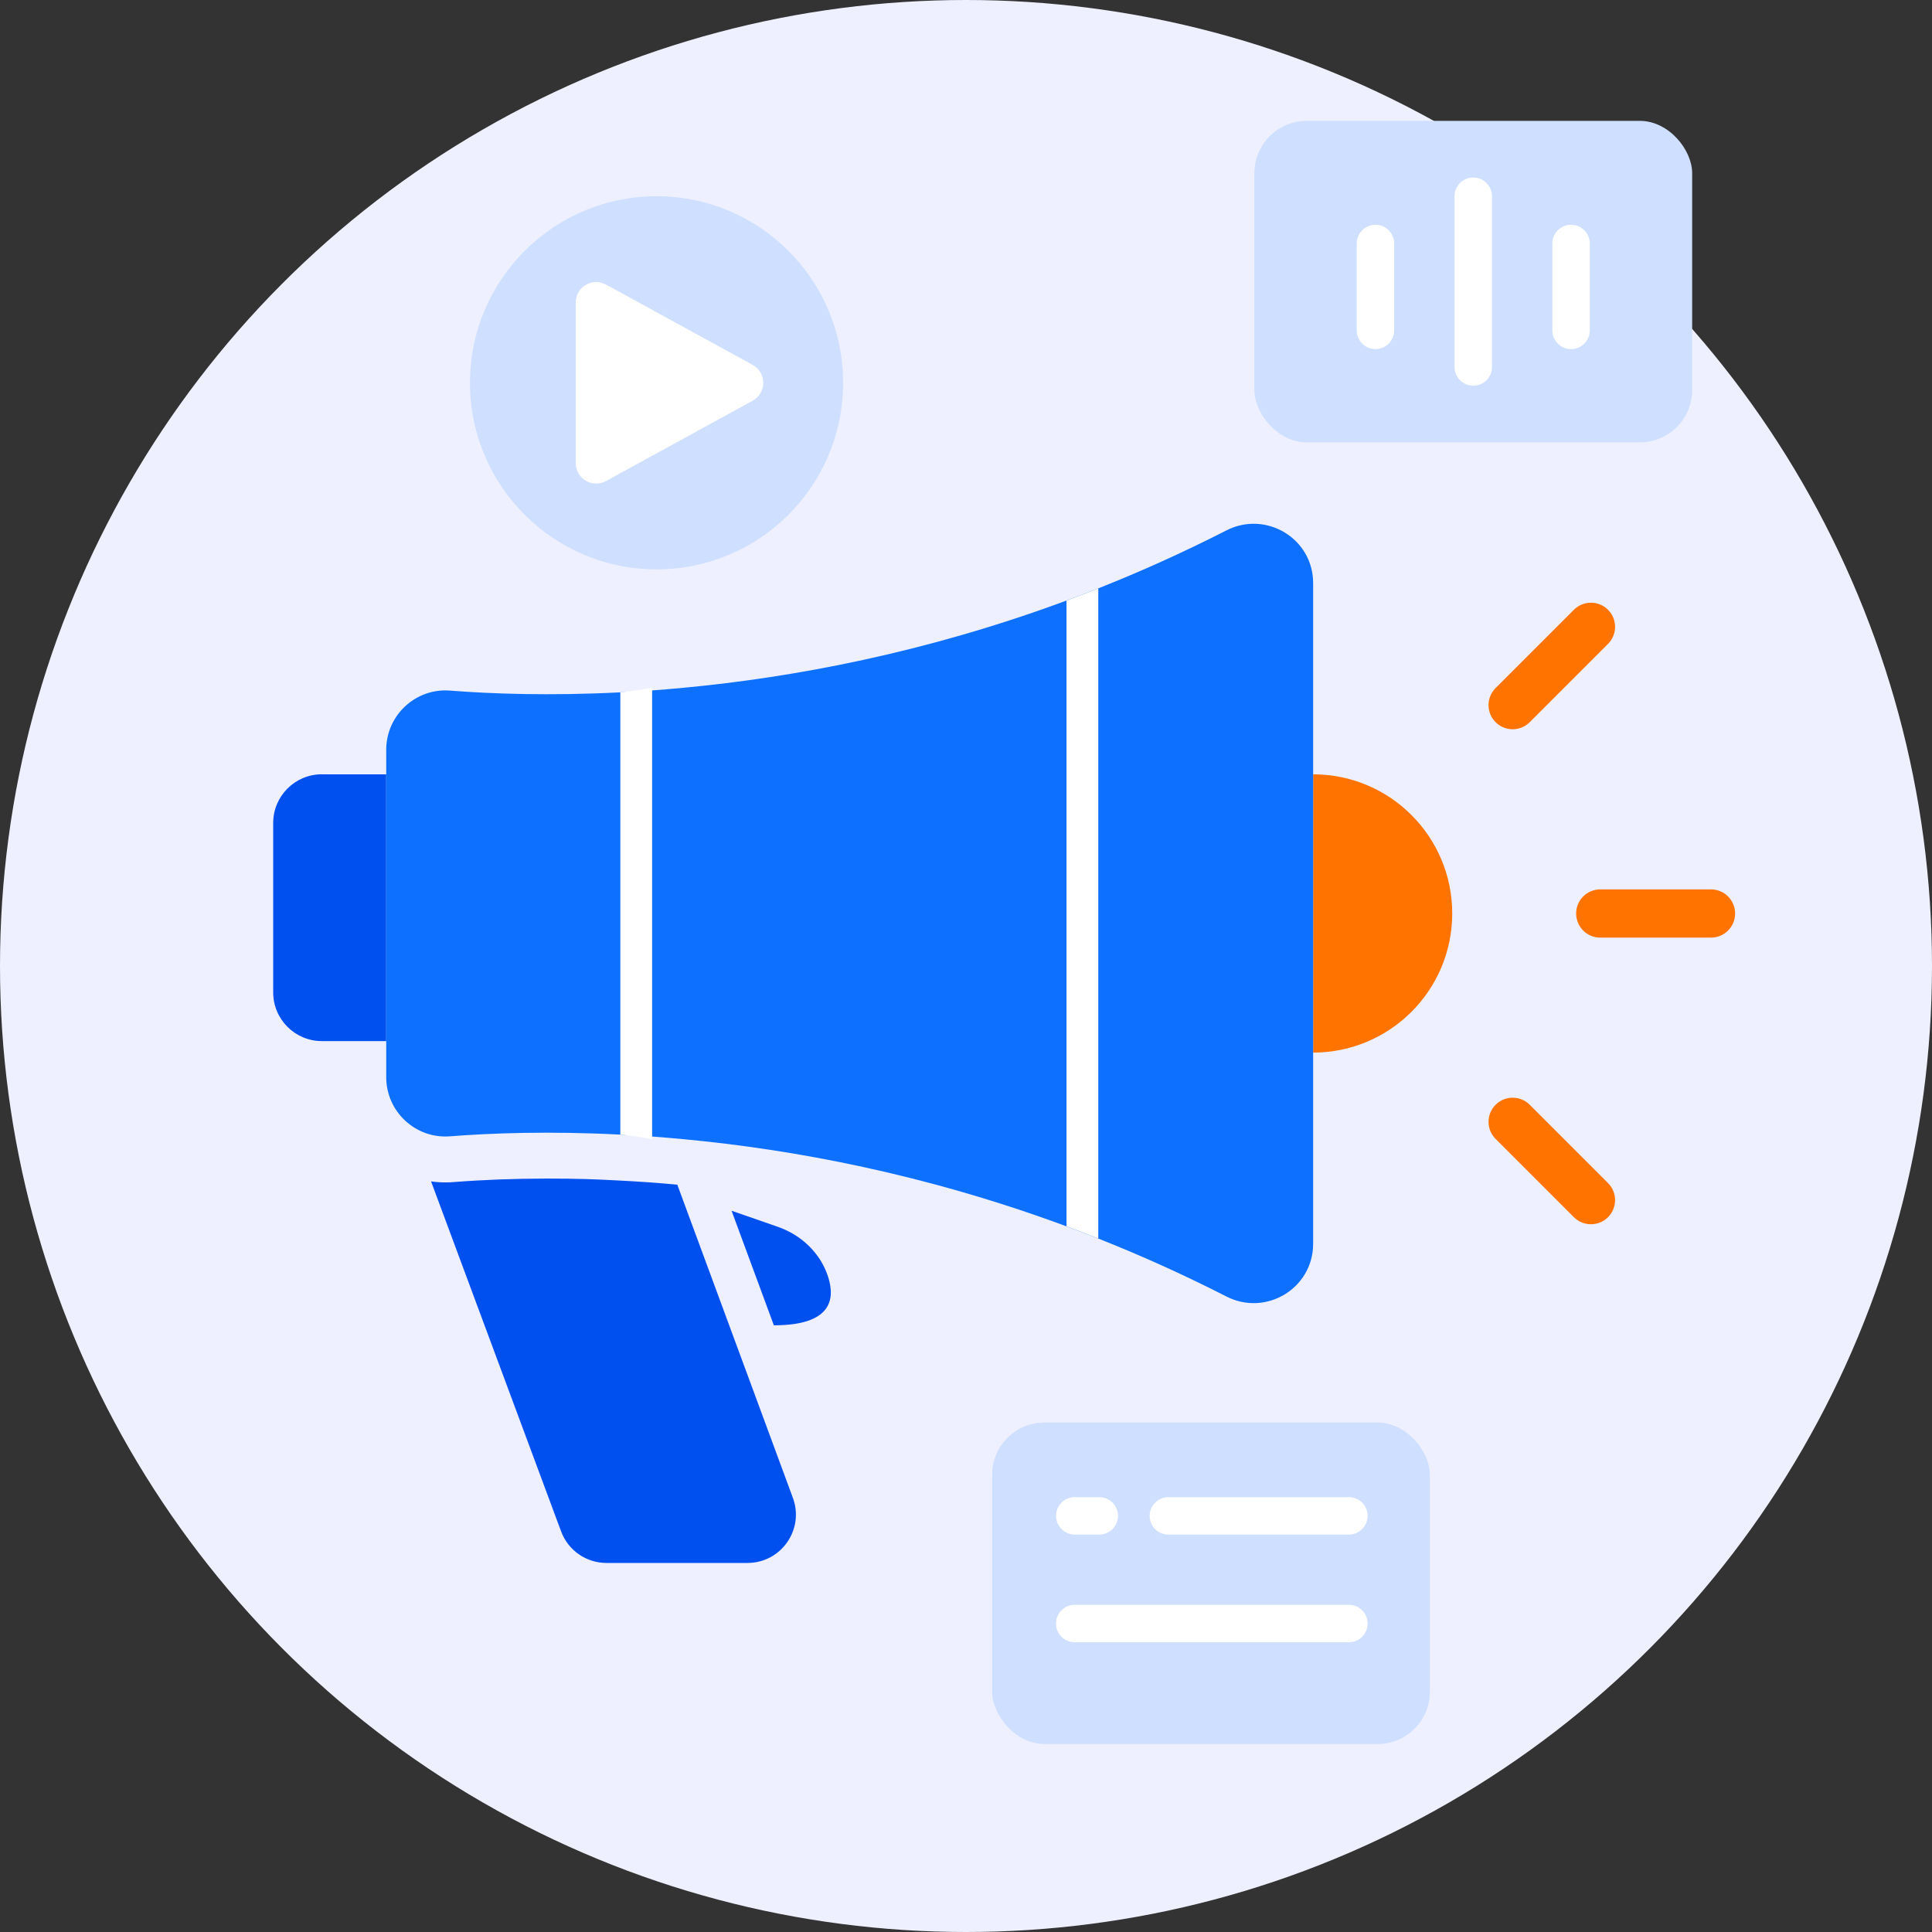
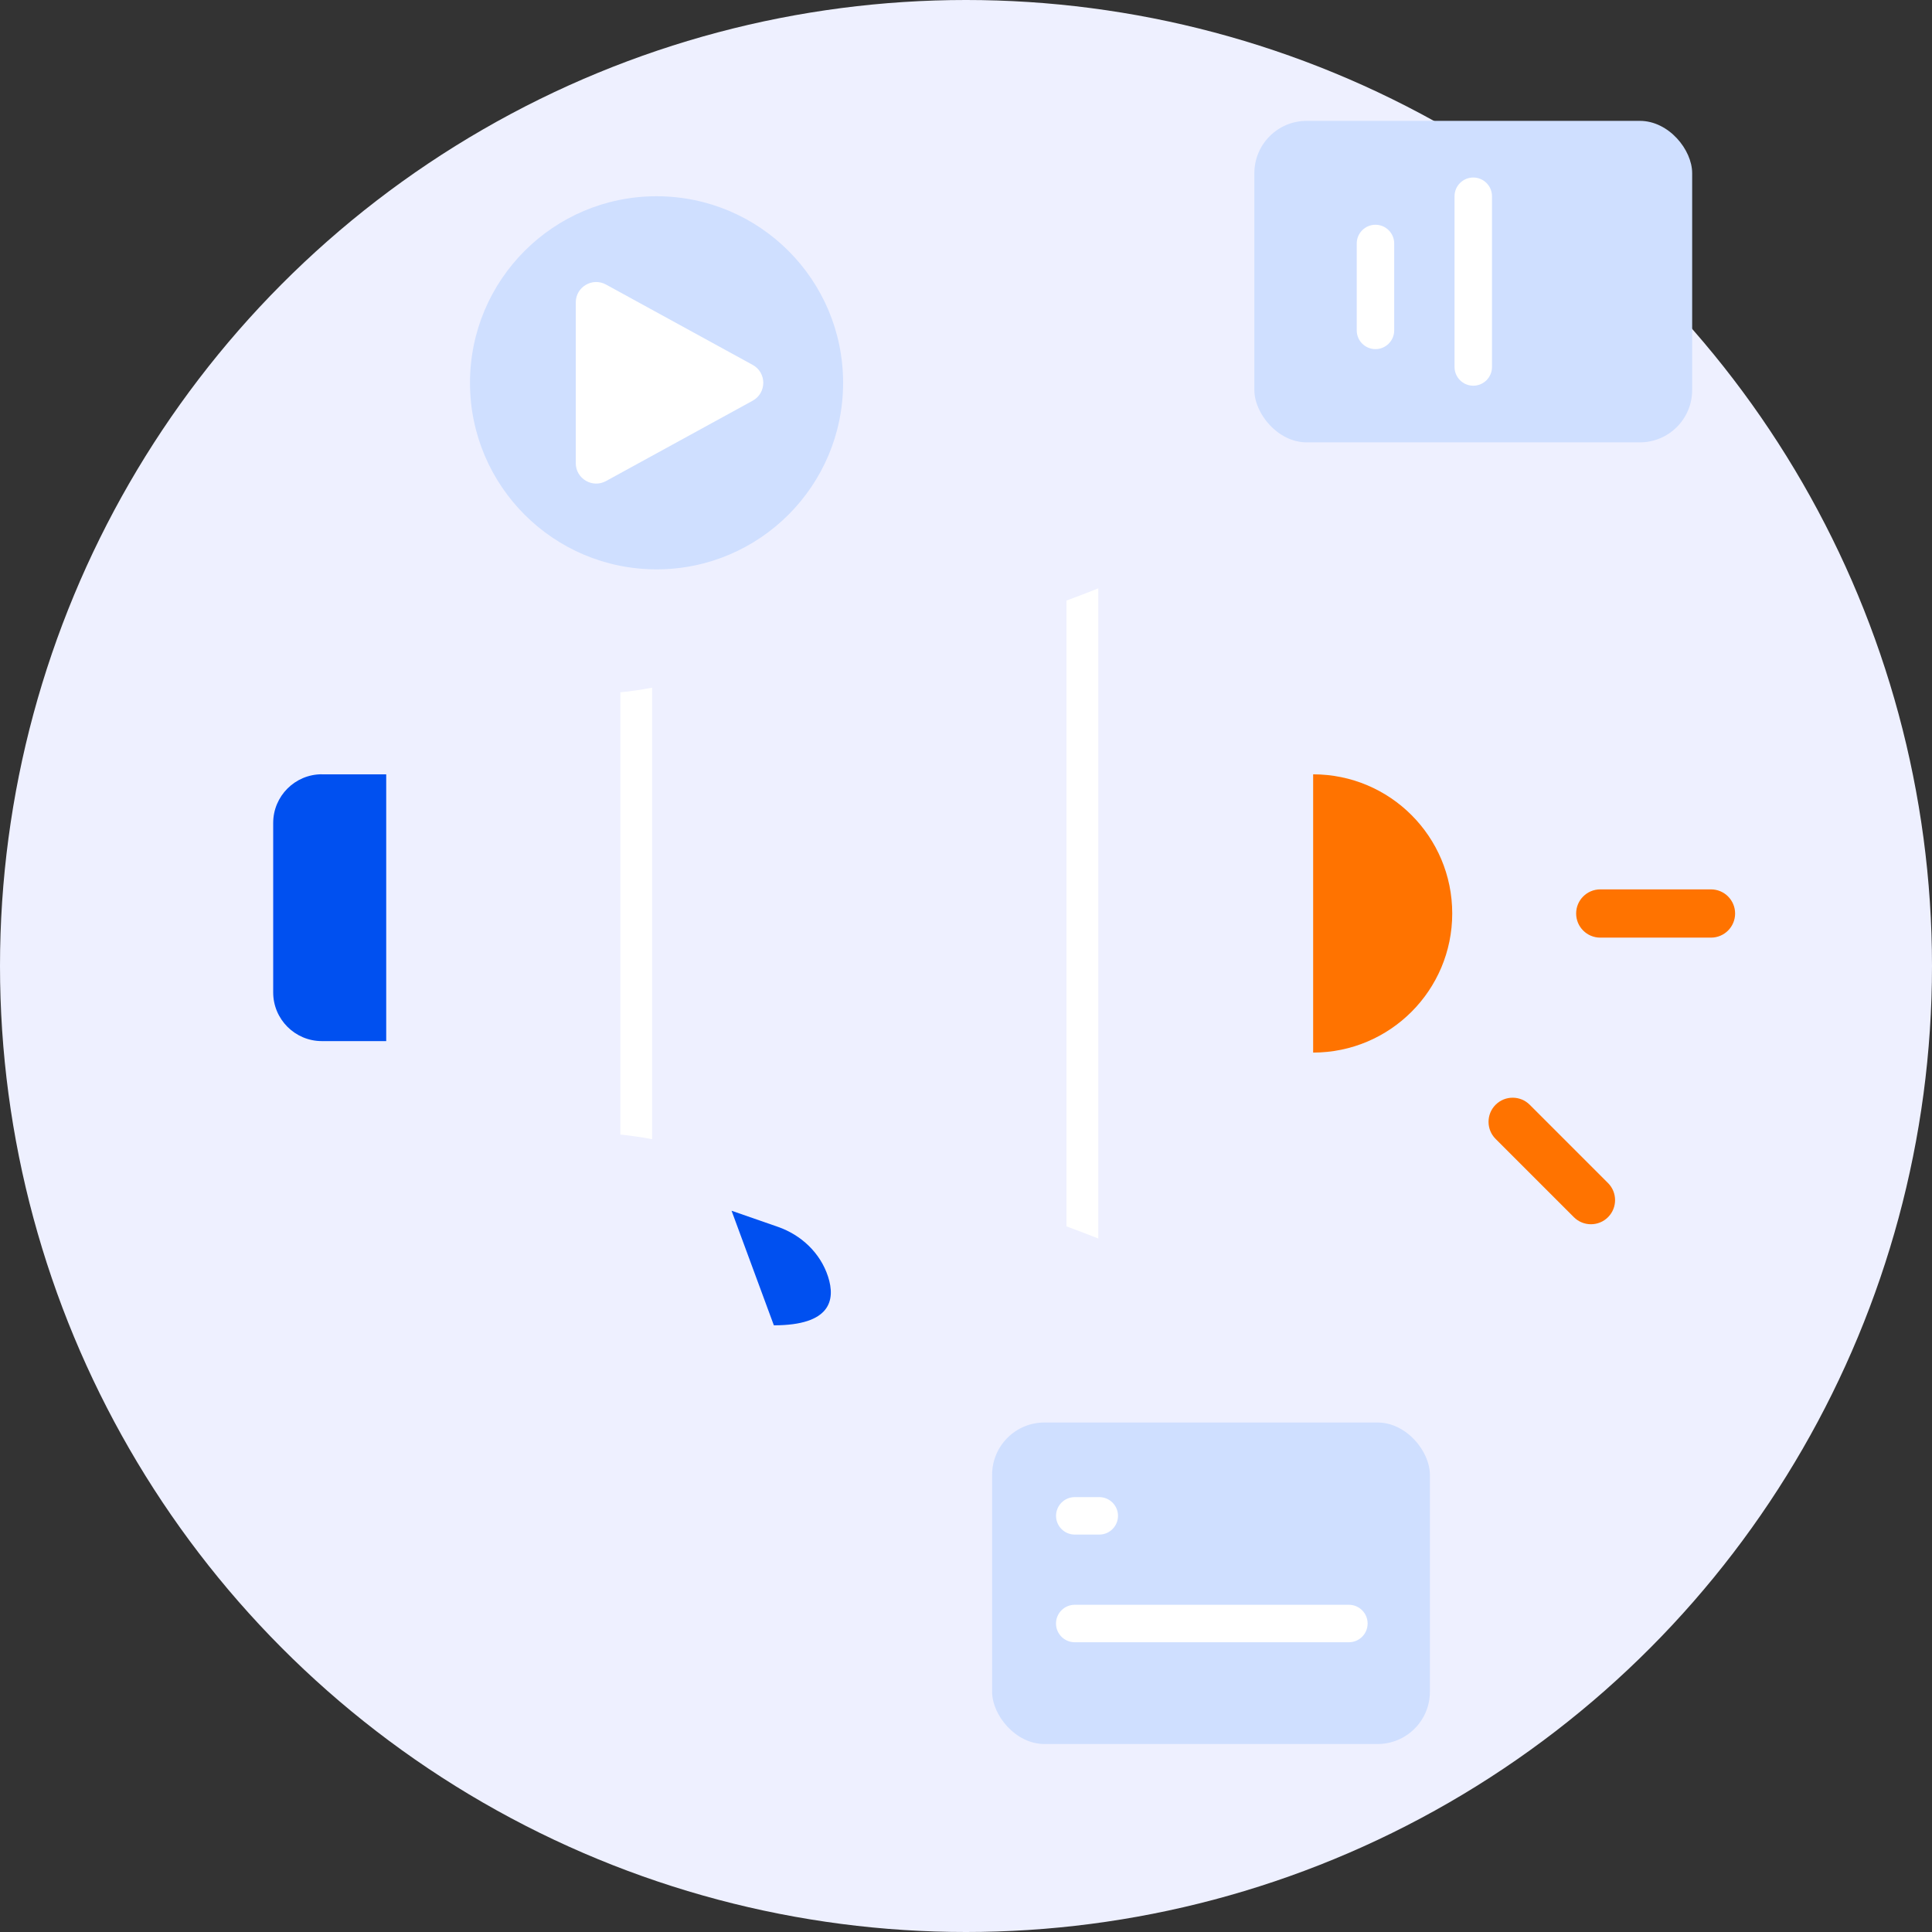
<svg xmlns="http://www.w3.org/2000/svg" id="Layer_2" viewBox="0 0 4188 4188">
  <rect x="0" y="0" width="4188" height="4188" fill="#333333" stroke="none" />
  <defs>
    <style>.cls-1{fill:#0050f0;}.cls-1,.cls-2,.cls-3,.cls-4,.cls-5,.cls-6{stroke-width:0px;}.cls-2{fill:#fff;}.cls-3{fill:#ff7300;}.cls-4{fill:#0d70ff;}.cls-5{fill:#cfdfff;}.cls-6{fill:#eef0ff;}</style>
  </defs>
  <g id="Money_Finance_Icons_Set_designs">
    <g id="promote_advertising_campaign">
      <circle class="cls-6" cx="2094" cy="2094" r="2094" />
      <circle class="cls-5" cx="1423.2" cy="829.8" r="404.4" />
      <path class="cls-2" d="M1248.1,655.6v348.4c0,33.6,36,54.9,65.5,38.8l318-174.2c30.6-16.8,30.6-60.8,0-77.6l-318-174.2c-29.5-16.1-65.5,5.2-65.5,38.8Z" />
      <path class="cls-1" d="M697.7,1678.5h139.5v578.3h-139.5c-58.2,0-105.5-47.3-105.5-105.5v-367.4c0-58.2,47.3-105.5,105.5-105.5Z" />
      <path class="cls-3" d="M3148,1980.1c0,166.5-134.9,301.5-301.5,301.6v-603.2c166.6,0,301.5,135,301.5,301.6Z" />
-       <path class="cls-1" d="M1620.2,3388h-305.6c-43.9,0-83.1-27.3-98.3-68.4l-281.9-758.7c10.2,1.5,20.6,2.2,31.1,2.2s11.9-.3,17.8-.7c63.8-5,131.7-7.6,201.9-7.6s102.6,1.4,154.7,4.1c42.8,2.1,85.9,5.2,128.3,9.1l250.5,678.8c25.4,68.5-25.4,141.2-98.4,141.2Z" />
-       <path class="cls-4" d="M2846.5,1263.9v1432.2c0,96.7-102.1,158.2-188.1,114.3-93.6-47.8-186.3-89.4-277.6-125.6-23.1-9.2-46-17.9-68.9-26.4-306.3-113.5-592.4-166.7-829.4-188.9-48.1-4.6-94.2-7.9-137.8-10-154.7-8-281.3-3.2-369.3,3.7-74.6,5.8-138.2-53.5-138.2-128.3v-709.5c0-74.9,63.6-134.2,138.2-128.4,88.2,6.9,214.6,11.7,369.3,3.8,43.7-2.1,89.7-5.3,137.8-10,237-22.3,523.1-75.5,829.4-189,22.9-8.5,45.8-17.2,68.9-26.4,91.3-36.2,184-77.8,277.6-125.6,86-43.9,188.1,17.6,188.1,114.2Z" />
      <path class="cls-2" d="M1413.6,1490.8v978.6c-24-4.6-47.1-7.8-68.9-10v-958.7c21.9-2.1,44.8-5.4,68.9-10Z" />
      <path class="cls-2" d="M2380.8,1275.4v1409.4c-23.1-9.2-46-17.9-68.9-26.4v-1356.6c22.9-8.5,45.8-17.2,68.9-26.4Z" />
      <path class="cls-3" d="M3708.9,2032.5h-240c-28.9,0-52.3-23.4-52.3-52.3s23.4-52.3,52.3-52.3h240c28.9,0,52.3,23.4,52.3,52.3s-23.4,52.3-52.3,52.3Z" />
-       <path class="cls-3" d="M3279,1580.8c-13.4,0-26.8-5.1-37-15.3-20.4-20.4-20.4-53.6,0-74l169.7-169.7c20.4-20.4,53.6-20.4,74,0,20.4,20.4,20.4,53.6,0,74l-169.7,169.7c-10.2,10.2-23.6,15.3-37,15.3Z" />
      <path class="cls-3" d="M3448.7,2653.8c-13.4,0-26.8-5.1-37-15.3l-169.7-169.7c-20.4-20.4-20.4-53.6,0-74,20.4-20.4,53.6-20.4,74,0l169.7,169.7c20.4,20.4,20.4,53.6,0,74-10.2,10.2-23.6,15.3-37,15.3Z" />
      <path class="cls-1" d="M1677.5,2872.9l-91.7-248.4,100.4,34.9c50.7,17.6,92.1,56.7,108.7,107.7,16.7,51.2,5.6,105.8-117.4,105.8Z" />
      <rect class="cls-5" x="2150.6" y="3083.6" width="949" height="696.9" rx="113.4" ry="113.4" />
      <path class="cls-2" d="M2382.9,3326.5h-53.1c-22.4,0-40.6-18.2-40.6-40.6s18.2-40.6,40.6-40.6h53.1c22.4,0,40.6,18.2,40.6,40.6s-18.2,40.6-40.6,40.6Z" />
-       <path class="cls-2" d="M2924,3326.5h-391.3c-22.4,0-40.6-18.2-40.6-40.6s18.2-40.6,40.6-40.6h391.3c22.4,0,40.6,18.2,40.6,40.6s-18.2,40.6-40.6,40.6Z" />
      <path class="cls-2" d="M2924,3559.9h-594.3c-22.4,0-40.6-18.2-40.6-40.6s18.2-40.6,40.6-40.6h594.3c22.4,0,40.6,18.2,40.6,40.6s-18.2,40.6-40.6,40.6Z" />
      <rect class="cls-5" x="2719.1" y="262" width="949" height="696.9" rx="113.4" ry="113.4" />
      <path class="cls-2" d="M3193.6,836.1c-22.4,0-40.6-18.2-40.6-40.6v-370.1c0-22.4,18.2-40.6,40.6-40.6s40.6,18.2,40.6,40.6v370.1c0,22.4-18.2,40.6-40.6,40.6Z" />
      <path class="cls-2" d="M2981.6,756.8c-22.4,0-40.6-18.2-40.6-40.6v-188.4c0-22.4,18.2-40.6,40.6-40.6s40.6,18.2,40.6,40.6v188.4c0,22.4-18.2,40.6-40.6,40.6Z" />
-       <path class="cls-2" d="M3405.6,756.8c-22.4,0-40.6-18.2-40.6-40.6v-188.4c0-22.4,18.2-40.6,40.6-40.6s40.6,18.2,40.6,40.6v188.4c0,22.4-18.2,40.6-40.6,40.6Z" />
    </g>
  </g>
</svg>